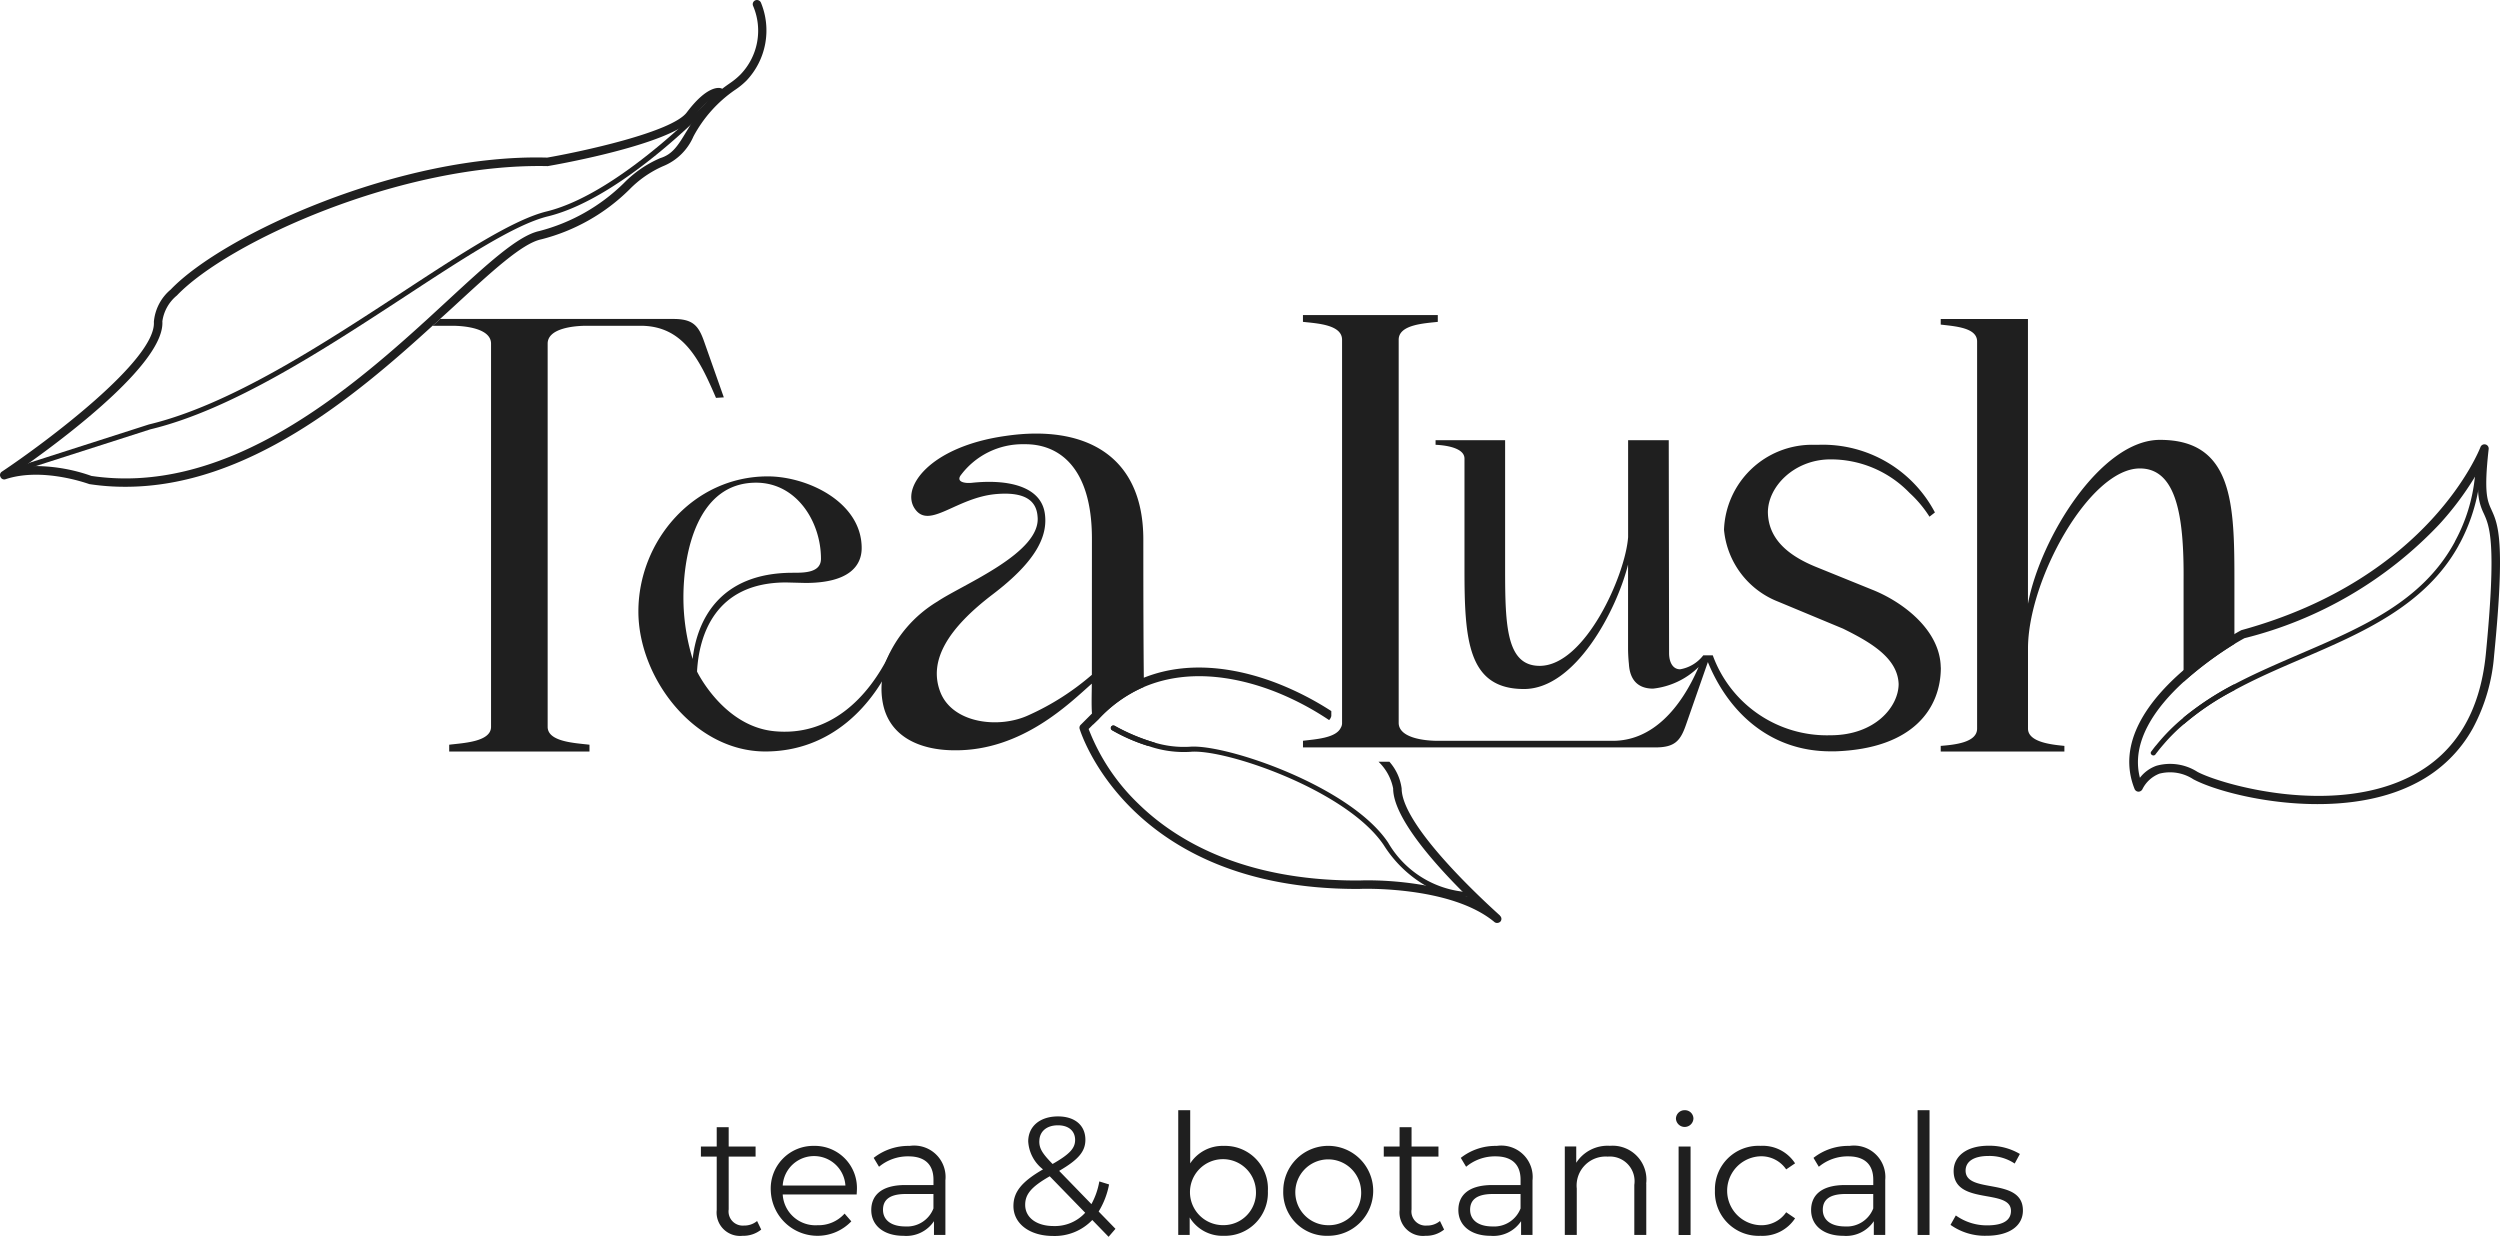
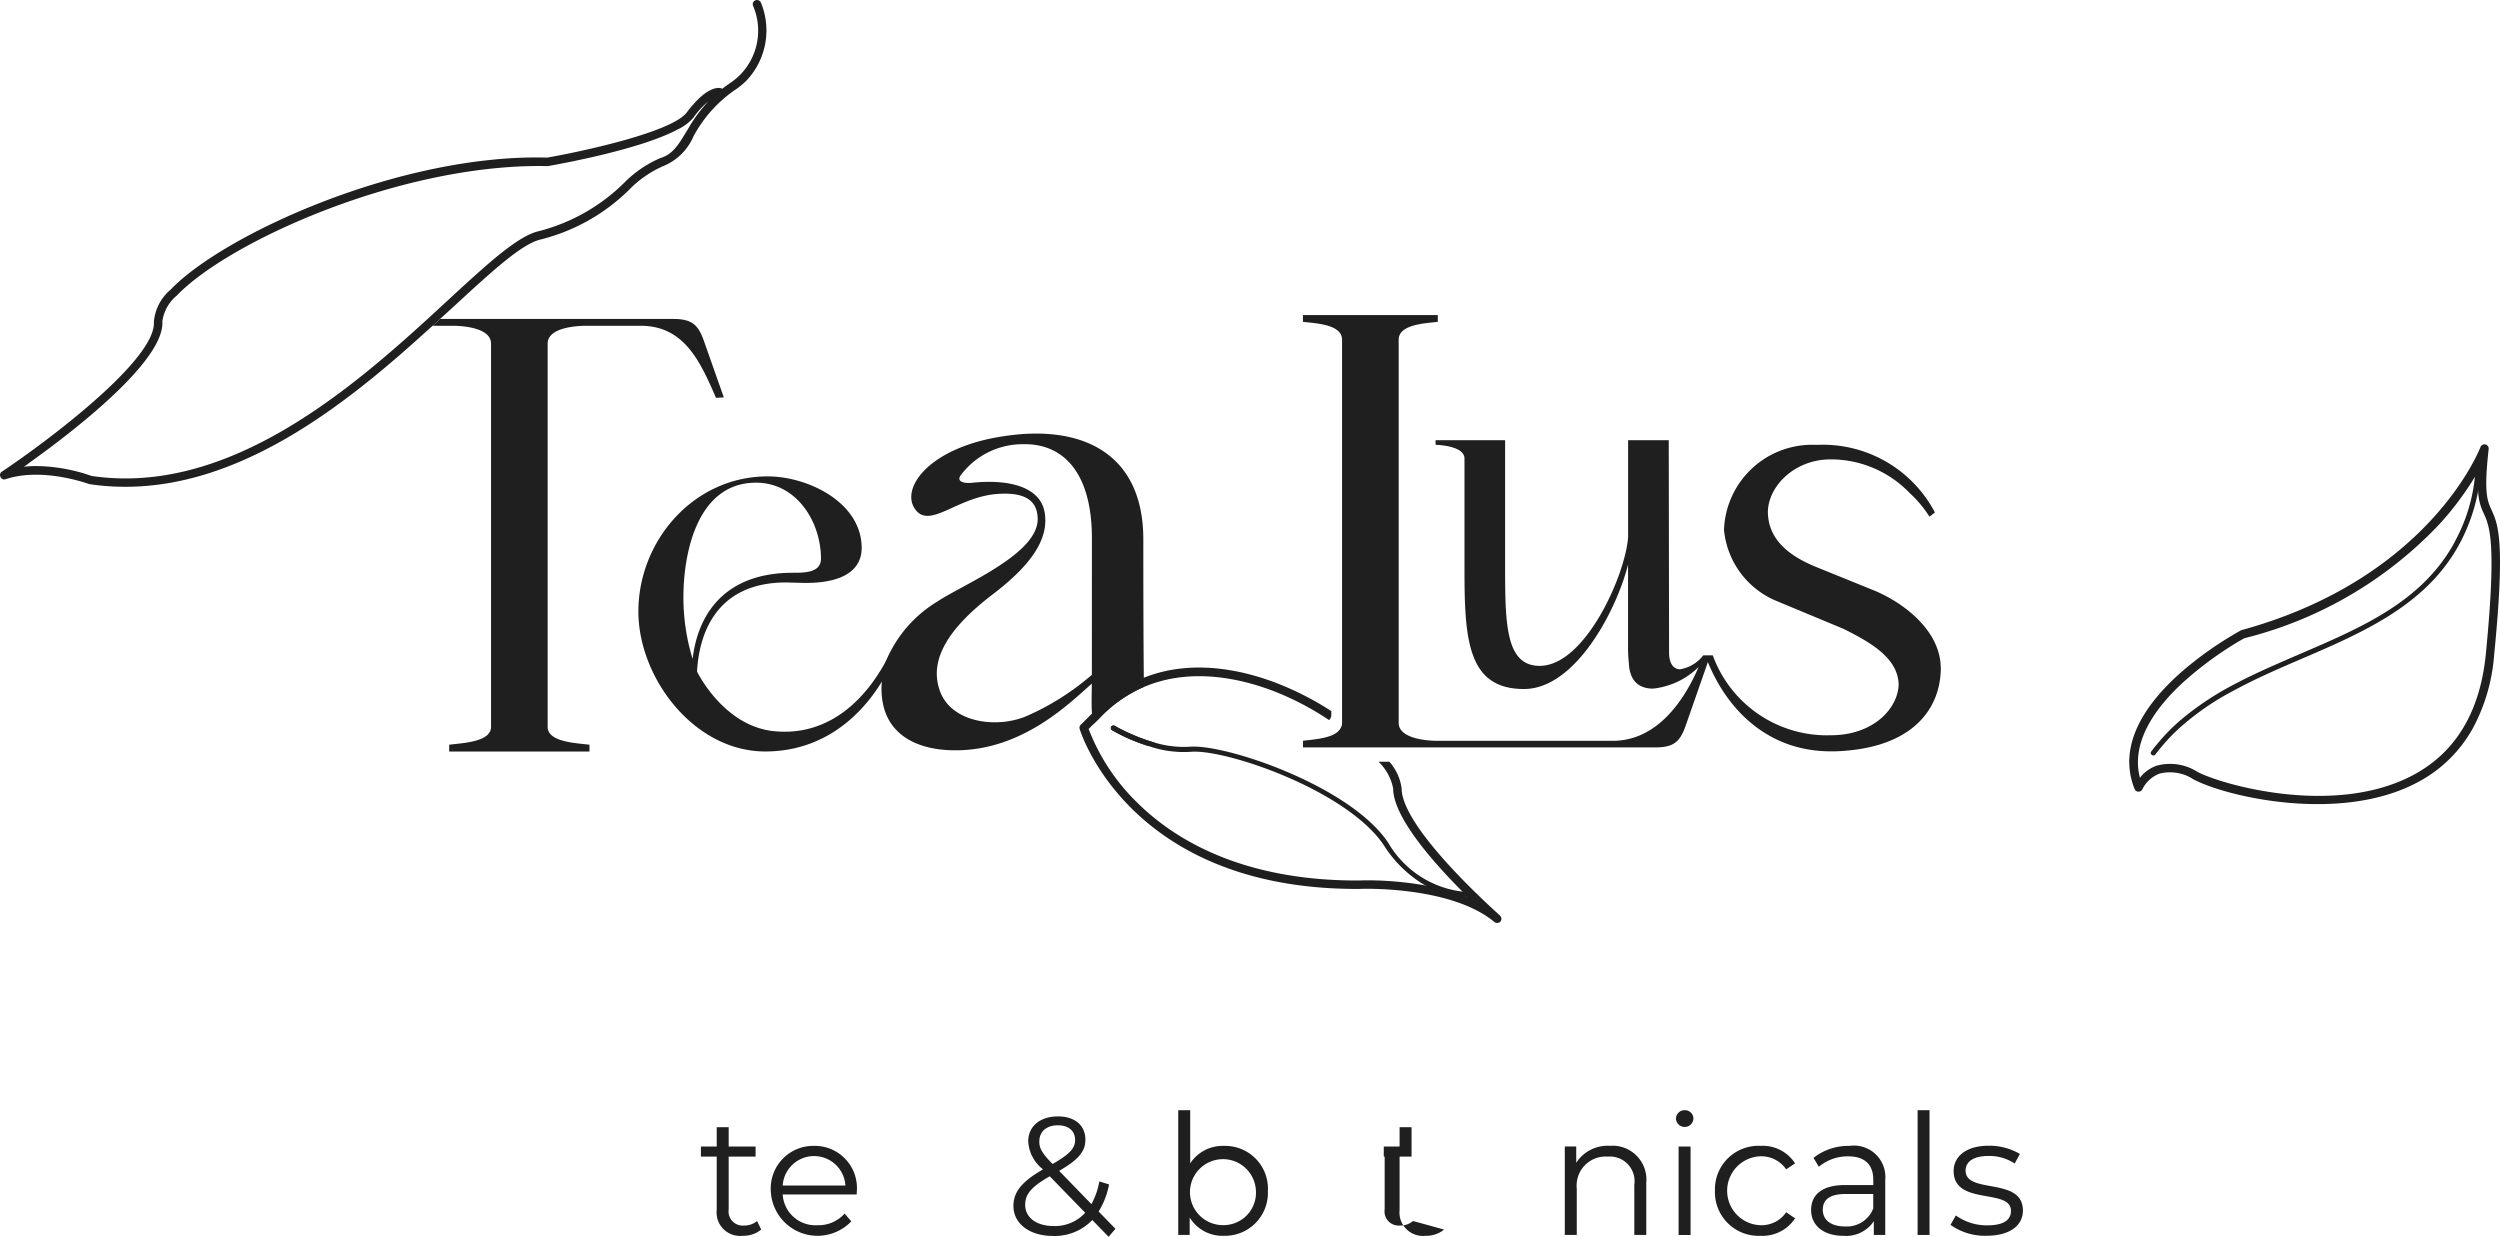
<svg xmlns="http://www.w3.org/2000/svg" id="Group_3605" data-name="Group 3605" width="188" height="93.007" viewBox="0 0 188 93.007">
  <defs>
    <clipPath id="clip-path">
      <rect id="Rectangle_33" data-name="Rectangle 33" width="188" height="93.007" fill="#1f1f1f" />
    </clipPath>
  </defs>
  <g id="Group_3604" data-name="Group 3604" clip-path="url(#clip-path)">
    <path id="Path_106" data-name="Path 106" d="M153.341,102.822l-.588.038c-1.227-2.851-2.442-5.422-5.677-5.422h-4.041c-1.01,0-2.941.2-2.941,1.343V127.6c0,1.138,2.1,1.215,3.145,1.343v.511H132.69v-.511c1-.128,3.146-.2,3.146-1.343V98.781c0-1.138-1.931-1.343-2.941-1.343h-1.458a6.967,6.967,0,0,0,.563-.512h17.556c1.47,0,1.892.512,2.314,1.726Z" transform="translate(-98.91 -72.94)" fill="#1f1f1f" />
    <path id="Path_107" data-name="Path 107" d="M203.719,144.759c2.986,0,7.065,1.931,7.065,5.391,0,1.275-.874,2.623-4.224,2.623l-1.457-.037c-5.39,0-6.556,4.042-6.7,6.7,0,0,1.966,4.079,5.755,4.48,4.188.437,7.1-2.44,8.777-5.9l.4.145c-1.6,3.861-4.881,7.285-9.8,7.285-5.354,0-9.542-5.537-9.542-10.526,0-5.317,4.152-10.161,9.724-10.161m-6.338,9.105a15.769,15.769,0,0,0,.693,4.626c.327-2.878,2-6.483,7.538-6.483.874,0,2.113,0,2.113-1.056,0-2.768-1.821-5.718-4.88-5.718-4.407,0-5.464,5.244-5.464,8.632" transform="translate(-145.986 -108.935)" fill="#1f1f1f" />
    <path id="Path_108" data-name="Path 108" d="M285.387,153.745a.2.2,0,0,0-.269.064.194.194,0,0,0,.077.269,13.357,13.357,0,0,0,2.7,1.176,3.746,3.746,0,0,0,.511-.243,14.608,14.608,0,0,1-3.018-1.266m2.187-3.619c-.026-2.289-.038-5.895-.038-10.4,0-6.483-4.59-8.631-10.345-7.787-5.767.806-7.953,3.951-6.815,5.511,1.087,1.522,3.107-.882,6.1-1.138,2.353-.2,3.03.639,3.107,1.688.294,2.736-5.588,5.089-7.531,6.393a9.476,9.476,0,0,0-3.874,4.5,5.128,5.128,0,0,0-.307,1.547,5.633,5.633,0,0,0,.064,1.522c.46,2.608,2.813,3.619,5.421,3.619,5.089.038,8.67-3.58,10.306-5.012,0,.754-.038,1.534.013,2.251a7.691,7.691,0,0,0,.077.818l.4-.384a10.134,10.134,0,0,1,3.427-2.442,6.174,6.174,0,0,1,0-.691m-3.913-.217a19.34,19.34,0,0,1-4.744,3.031c-2.238,1.049-5.729.626-6.649-1.726-.933-2.4.626-4.833,3.951-7.365s4.117-4.412,3.913-6.01c-.256-2.11-2.775-2.66-5.511-2.366-.55.051-1.138-.077-.844-.537a5.8,5.8,0,0,1,4.8-2.366c2.57-.038,5.089,1.688,5.089,7.109Z" transform="translate(-201.559 -99.159)" fill="#1f1f1f" />
-     <path id="Path_109" data-name="Path 109" d="M608,127.411a20.009,20.009,0,0,1,3.823-2.57v-.448A22.153,22.153,0,0,0,608,126.9Zm-1.777-21.393c-4.45,0-9,7.4-9.923,12.327V96.927h-6.56v.422c1.049.128,2.736.218,2.736,1.266v29.116c0,1.049-1.688,1.215-2.736,1.3v.422h9.3v-.422c-.882-.09-2.737-.256-2.737-1.3v-6.023c0-5.166,4.629-13.541,8.414-13.541,2.775,0,3.325,3.657,3.286,8.414v7.634a26.709,26.709,0,0,1,3.823-2.852v-4.578c0-5.844-.038-10.767-5.6-10.767" transform="translate(-443.798 -72.94)" fill="#1f1f1f" />
    <path id="Path_110" data-name="Path 110" d="M443.9,122.245c0,3.056-2.071,6.1-7.928,6.3H435.6c-4.5,0-7.659-2.89-9.219-6.713l-1.637,4.693c-.422,1.228-.844,1.726-2.314,1.726H395.933v-.5c.908-.115,2.468-.192,2.839-.972a.666.666,0,0,0,.1-.384V97.592c0-1.138-1.892-1.227-2.941-1.343v-.512h10.14v.512c-1.01.115-2.941.2-2.941,1.343V126.4c0,1.138,1.931,1.355,2.941,1.355h13.158c2.941,0,5.089-2.378,6.457-5.55a5.784,5.784,0,0,1-3.427,1.624c-1.176,0-1.752-.7-1.816-1.854a11.465,11.465,0,0,1-.064-1.176v-6.3c-.844,3.389-3.938,9.36-7.826,9.36-4.232,0-4.475-3.7-4.475-9V106.53c0-.844-1.534-1.01-2.174-1.036v-.345h5.23v9.705c0,4.271.1,7.263,2.6,7.263,3.414,0,6.444-6.815,6.649-9.679v-7.289h3.056l.025,16c0,.7.281,1.227.831,1.227a2.788,2.788,0,0,0,1.739-1.049h.716a9.134,9.134,0,0,0,8.849,6.01c3.376,0,5.127-2.161,5.127-3.862-.077-1.956-2.11-3.133-4.181-4.156l-4.885-2.033a6.439,6.439,0,0,1-4.066-5.4,6.631,6.631,0,0,1,6.675-6.394h.486a9.524,9.524,0,0,1,8.7,5.089l-.409.319a8.82,8.82,0,0,0-1.5-1.79,8.217,8.217,0,0,0-6.023-2.519c-2.647.038-4.629,2.033-4.629,3.99.038,1.905,1.381,3.21,3.734,4.143l4.1,1.662c2.276.9,5.127,3.018,5.166,5.856" transform="translate(-297.949 -72.045)" fill="#1f1f1f" />
    <path id="Path_111" data-name="Path 111" d="M217.508,350.217a2.138,2.138,0,0,1-1.4.468,1.761,1.761,0,0,1-1.947-1.934V344.73h-1.189v-.759h1.189v-1.454h.9v1.454h2.023v.759h-2.023V348.7a1.065,1.065,0,0,0,1.15,1.214,1.487,1.487,0,0,0,.986-.341Z" transform="translate(-160.264 -257.753)" fill="#1f1f1f" />
    <path id="Path_112" data-name="Path 112" d="M240.673,351.842H235.11a2.461,2.461,0,0,0,2.616,2.314,2.624,2.624,0,0,0,2.037-.873l.506.582a3.516,3.516,0,0,1-6.056-2.3,3.2,3.2,0,0,1,3.249-3.375,3.169,3.169,0,0,1,3.224,3.375c0,.076-.013.177-.013.279m-5.563-.671h4.715a2.362,2.362,0,0,0-4.715,0" transform="translate(-176.25 -262.02)" fill="#1f1f1f" />
-     <path id="Path_113" data-name="Path 113" d="M270.32,350.768v4.122h-.859v-1.036a2.5,2.5,0,0,1-2.289,1.1c-1.5,0-2.427-.784-2.427-1.934,0-1.025.657-1.884,2.566-1.884h2.112v-.4c0-1.138-.644-1.757-1.884-1.757a3.382,3.382,0,0,0-2.211.783l-.4-.669a4.217,4.217,0,0,1,2.7-.9,2.362,2.362,0,0,1,2.693,2.579m-.9,2.124v-1.086h-2.087c-1.289,0-1.706.5-1.706,1.188,0,.772.619,1.252,1.681,1.252a2.127,2.127,0,0,0,2.112-1.354" transform="translate(-199.226 -262.021)" fill="#1f1f1f" />
    <path id="Path_114" data-name="Path 114" d="M315.1,348.3l-1.226-1.264a3.907,3.907,0,0,1-2.958,1.2c-1.733,0-2.972-.91-2.972-2.251,0-1.049.607-1.821,2.225-2.756a2.87,2.87,0,0,1-1.113-2.1c0-1.125.873-1.883,2.238-1.883,1.252,0,2.061.657,2.061,1.757,0,.885-.532,1.5-1.973,2.339l2.427,2.5a5.5,5.5,0,0,0,.594-1.707l.733.227a6.059,6.059,0,0,1-.783,2.037l1.264,1.3Zm-1.757-1.807-2.669-2.745c-1.416.809-1.846,1.366-1.846,2.15,0,.96.859,1.592,2.136,1.592a3.078,3.078,0,0,0,2.378-1m-3.453-5.374c0,.519.19.885,1,1.707,1.277-.733,1.694-1.175,1.694-1.808,0-.657-.468-1.1-1.29-1.1-.885,0-1.4.493-1.4,1.2" transform="translate(-231.734 -255.292)" fill="#1f1f1f" />
    <path id="Path_115" data-name="Path 115" d="M364.767,343.412a3.228,3.228,0,0,1-3.313,3.389,2.879,2.879,0,0,1-2.566-1.378v1.315h-.86v-9.382h.9v4a2.9,2.9,0,0,1,2.529-1.315,3.217,3.217,0,0,1,3.313,3.375m-.9,0A2.481,2.481,0,1,0,361.391,346a2.441,2.441,0,0,0,2.478-2.592" transform="translate(-269.424 -253.869)" fill="#1f1f1f" />
-     <path id="Path_116" data-name="Path 116" d="M389.944,351.564a3.382,3.382,0,1,1,3.388,3.389,3.271,3.271,0,0,1-3.388-3.389m5.854,0a2.475,2.475,0,1,0-2.466,2.592,2.425,2.425,0,0,0,2.466-2.592" transform="translate(-293.443 -262.021)" fill="#1f1f1f" />
-     <path id="Path_117" data-name="Path 117" d="M425.015,350.217a2.139,2.139,0,0,1-1.4.468,1.762,1.762,0,0,1-1.947-1.934V344.73h-1.189v-.759h1.189v-1.454h.9v1.454h2.023v.759h-2.023V348.7a1.065,1.065,0,0,0,1.15,1.214,1.487,1.487,0,0,0,.986-.341Z" transform="translate(-316.419 -257.753)" fill="#1f1f1f" />
-     <path id="Path_118" data-name="Path 118" d="M448.723,350.768v4.122h-.859v-1.036a2.5,2.5,0,0,1-2.289,1.1c-1.5,0-2.427-.784-2.427-1.934,0-1.025.657-1.884,2.566-1.884h2.112v-.4c0-1.138-.644-1.757-1.884-1.757a3.382,3.382,0,0,0-2.211.783l-.4-.669a4.217,4.217,0,0,1,2.7-.9,2.362,2.362,0,0,1,2.694,2.579m-.9,2.124v-1.086h-2.087c-1.289,0-1.706.5-1.706,1.188,0,.772.619,1.252,1.681,1.252a2.127,2.127,0,0,0,2.112-1.354" transform="translate(-333.479 -262.021)" fill="#1f1f1f" />
+     <path id="Path_117" data-name="Path 117" d="M425.015,350.217a2.139,2.139,0,0,1-1.4.468,1.762,1.762,0,0,1-1.947-1.934V344.73h-1.189v-.759h1.189v-1.454h.9v1.454v.759h-2.023V348.7a1.065,1.065,0,0,0,1.15,1.214,1.487,1.487,0,0,0,.986-.341Z" transform="translate(-316.419 -257.753)" fill="#1f1f1f" />
    <path id="Path_119" data-name="Path 119" d="M481.641,351.034v3.856h-.9v-3.768a1.857,1.857,0,0,0-2-2.124,2.18,2.18,0,0,0-2.327,2.4v3.489h-.9v-6.651h.86v1.226a2.8,2.8,0,0,1,2.529-1.276,2.545,2.545,0,0,1,2.731,2.844" transform="translate(-357.841 -262.021)" fill="#1f1f1f" />
    <path id="Path_120" data-name="Path 120" d="M509.268,337.989a.648.648,0,0,1,.658-.633.637.637,0,0,1,.657.619.658.658,0,0,1-1.315.014m.2,2.1h.9v6.651h-.9Z" transform="translate(-383.237 -253.869)" fill="#1f1f1f" />
    <path id="Path_121" data-name="Path 121" d="M521.116,351.564a3.273,3.273,0,0,1,3.427-3.375,2.9,2.9,0,0,1,2.6,1.315l-.669.455a2.263,2.263,0,0,0-1.934-.985,2.593,2.593,0,0,0,0,5.183,2.25,2.25,0,0,0,1.934-.974l.669.456a2.931,2.931,0,0,1-2.6,1.315,3.284,3.284,0,0,1-3.427-3.389" transform="translate(-392.153 -262.021)" fill="#1f1f1f" />
    <path id="Path_122" data-name="Path 122" d="M555.9,350.768v4.122h-.859v-1.036a2.5,2.5,0,0,1-2.289,1.1c-1.5,0-2.427-.784-2.427-1.934,0-1.025.657-1.884,2.566-1.884H555v-.4c0-1.138-.644-1.757-1.884-1.757a3.382,3.382,0,0,0-2.211.783l-.4-.669a4.217,4.217,0,0,1,2.7-.9,2.362,2.362,0,0,1,2.693,2.579m-.9,2.124v-1.086h-2.087c-1.289,0-1.706.5-1.706,1.188,0,.772.619,1.252,1.681,1.252A2.128,2.128,0,0,0,555,352.892" transform="translate(-414.13 -262.021)" fill="#1f1f1f" />
    <rect id="Rectangle_32" data-name="Rectangle 32" width="0.898" height="9.382" transform="translate(144.203 83.487)" fill="#1f1f1f" />
    <path id="Path_123" data-name="Path 123" d="M592.7,354.13l.4-.707a4.02,4.02,0,0,0,2.365.745c1.264,0,1.782-.429,1.782-1.088,0-1.732-4.311-.367-4.311-3,0-1.086.935-1.9,2.63-1.9a4.506,4.506,0,0,1,2.352.619l-.392.72a3.41,3.41,0,0,0-1.959-.569c-1.2,0-1.732.468-1.732,1.1,0,1.8,4.31.443,4.31,3,0,1.15-1.011,1.9-2.744,1.9a4.442,4.442,0,0,1-2.706-.823" transform="translate(-446.022 -262.021)" fill="#1f1f1f" />
-     <path id="Path_124" data-name="Path 124" d="M.6,56.476a.192.192,0,0,1-.071-.371l2.1-.827L11.5,52.433c6.088-1.46,12.99-5.978,19.079-9.962,4.46-2.919,8.311-5.44,10.84-6.059C47.169,35,54.22,27.4,54.291,27.323a.192.192,0,1,1,.282.26c-.291.316-7.2,7.766-13.062,9.2-2.464.6-6.29,3.108-10.72,6.008-6.116,4-13.046,8.539-19.185,10.01L2.754,55.64l-2.087.823a.2.2,0,0,1-.071.014" transform="translate(-0.304 -20.514)" fill="#1f1f1f" />
    <path id="Path_125" data-name="Path 125" d="M57.219.191A.328.328,0,0,0,56.8.025a.317.317,0,0,0-.166.422A4.745,4.745,0,0,1,55.685,5.6a5.161,5.161,0,0,1-.754.627c-.218.153-.422.294-.614.447-.039-.013-.064-.025-.1-.038-.166-.051-1.061-.192-2.57,1.816-1.125,1.5-8,2.966-10.5,3.4-11.022-.307-24.359,5.792-28.31,9.923a3.559,3.559,0,0,0-1.266,2.429c.192,2.864-8.184,9.1-11.432,11.265a.3.3,0,0,0-.1.4.3.3,0,0,0,.384.166c2.788-.921,6.2.345,6.3.371a17.72,17.72,0,0,0,2.711.2c9.143,0,17.224-6.751,23.093-12.109a7,7,0,0,0,.563-.511c.345-.307.678-.614,1-.908,2.89-2.66,5.166-4.77,6.6-5.076a14.481,14.481,0,0,0,6.649-3.759,8.1,8.1,0,0,1,2.506-1.739,4.2,4.2,0,0,0,2.3-2.238,9.88,9.88,0,0,1,3.146-3.516,5.538,5.538,0,0,0,.844-.69A5.487,5.487,0,0,0,57.219.191M51.9,9.423c-.1.179-.2.345-.307.512-.588.972-1.01,1.675-1.944,1.956a8.544,8.544,0,0,0-2.736,1.88,14.115,14.115,0,0,1-6.368,3.606c-1.6.345-3.939,2.506-6.892,5.23l-1.5,1.381c-.179.166-.371.332-.563.511C25.29,30.2,16.519,37.222,6.877,35.79a12.81,12.81,0,0,0-4.13-.741H2.683A6.807,6.807,0,0,0,1.8,35.1c.128-.089.256-.179.384-.281,3.3-2.353,10.217-7.672,10.025-10.651A3.05,3.05,0,0,1,13.3,22.223c3.874-4.053,16.968-9.974,27.888-9.731.818-.141,6.956-1.24,9.782-2.762a3.556,3.556,0,0,0,1.189-.9,5.9,5.9,0,0,1,1.1-1.2A11.321,11.321,0,0,0,51.913,9.4c0,.013,0,.013-.013.025" transform="translate(0 0)" fill="#1f1f1f" />
    <path id="Path_126" data-name="Path 126" d="M674.257,139.956c-.32-.69-.588-1.291-.217-4.578a.319.319,0,0,0-.614-.153c-.038.1-3.8,9.884-17.978,13.771-.051.025-.243.128-.524.294A26.664,26.664,0,0,0,651.1,152c-2.583,2.225-5.089,5.46-3.683,8.951a.323.323,0,0,0,.294.192.337.337,0,0,0,.294-.192,2.38,2.38,0,0,1,1.279-1.164,3.2,3.2,0,0,1,2.545.422c2.455,1.317,11.048,3.325,16.84.243a10.138,10.138,0,0,0,4.194-4.1,13.814,13.814,0,0,0,1.586-5.46c.857-8.631.294-9.859-.192-10.933m-.435,10.882c-.435,4.3-2.263,7.352-5.46,9.053-5.946,3.171-14.462.7-16.226-.243a3.819,3.819,0,0,0-3.069-.46,2.7,2.7,0,0,0-1.253.908c-.7-2.711,1.189-5.294,3.286-7.212a26.709,26.709,0,0,1,3.823-2.851c.46-.281.754-.435.754-.435a30.213,30.213,0,0,0,14.641-8.554,22.632,22.632,0,0,0,2.672-3.555c.089-.153.179-.307.256-.447a9.288,9.288,0,0,0,0,1.47,4.117,4.117,0,0,0,.422,1.7c.435.959.985,2.148.154,10.626" transform="translate(-486.892 -101.609)" fill="#1f1f1f" />
    <path id="Path_127" data-name="Path 127" d="M678.3,143.32a10.884,10.884,0,0,1-.153,1.279,13.662,13.662,0,0,1-1.394,3.977,1.081,1.081,0,0,0-.09.166c-2.506,4.5-7.225,6.534-11.8,8.5-1.7.729-3.414,1.47-5.038,2.353a20.023,20.023,0,0,0-3.823,2.57,13.213,13.213,0,0,0-1.471,1.458c-.166.192-.332.384-.486.588-.051.064-.115.141-.166.217a.188.188,0,0,1-.269.038.173.173,0,0,1-.051-.256.013.013,0,0,0,.013-.013c.128-.166.243-.332.384-.486a14.176,14.176,0,0,1,2.046-2.059,22.14,22.14,0,0,1,3.823-2.506c1.573-.831,3.248-1.547,4.9-2.263,4.706-2.02,9.168-3.939,11.6-8.324a1.175,1.175,0,0,0,.09-.179,12.8,12.8,0,0,0,1.483-4.808,2.109,2.109,0,0,0,.026-.281.181.181,0,0,1,.2-.179.19.19,0,0,1,.179.2" transform="translate(-491.788 -107.696)" fill="#1f1f1f" />
    <path id="Path_128" data-name="Path 128" d="M359.655,221.505c-.064-.077-7.4-6.509-7.4-9.565a3.783,3.783,0,0,0-.921-2.008h-.818a3.794,3.794,0,0,1,1.1,2.008c0,2.135,2.979,5.524,5.217,7.762.128.128.256.256.384.4a15.421,15.421,0,0,0-3.2-.869,25.111,25.111,0,0,0-4.348-.384c-.332,0-.537.013-.588.013h-.2c-8.682,0-13.708-3.12-16.406-5.754a15.519,15.519,0,0,1-3.759-5.639l.332-.333.4-.384a10.133,10.133,0,0,1,3.427-2.442c3.657-1.56,7.57-.55,9.91.371A21.414,21.414,0,0,1,346.8,206.8a.632.632,0,0,0,.166-.307v-.371a22.684,22.684,0,0,0-3.964-2.046c-2.4-.946-6.368-1.969-10.14-.461a10.521,10.521,0,0,0-3.887,2.685l-.013.013-.844.844a.3.3,0,0,0-.077.307c.038.128,3.657,12.033,20.843,12.033h.2c.077-.013,6.866-.256,10.153,2.493a.3.3,0,0,0,.2.064.349.349,0,0,0,.243-.1.31.31,0,0,0-.038-.447" transform="translate(-246.851 -152.649)" fill="#1f1f1f" />
    <path id="Path_129" data-name="Path 129" d="M364.835,233.126a.178.178,0,0,1-.166.2.964.964,0,0,1-.294.025h-.09a6.432,6.432,0,0,1-3.107-.869,9.151,9.151,0,0,1-3.094-3.005c-2.762-4.143-11.968-7.288-14.564-7.033a8.064,8.064,0,0,1-3.171-.447,13.35,13.35,0,0,1-2.7-1.177.194.194,0,0,1-.077-.268.2.2,0,0,1,.269-.064,14.606,14.606,0,0,0,3.018,1.266,7.637,7.637,0,0,0,2.621.307c2.672-.23,12.084,2.954,14.922,7.212a7.491,7.491,0,0,0,5.588,3.683,4.087,4.087,0,0,0,.626,0,.19.19,0,0,1,.218.166" transform="translate(-254.013 -165.906)" fill="#1f1f1f" />
  </g>
</svg>